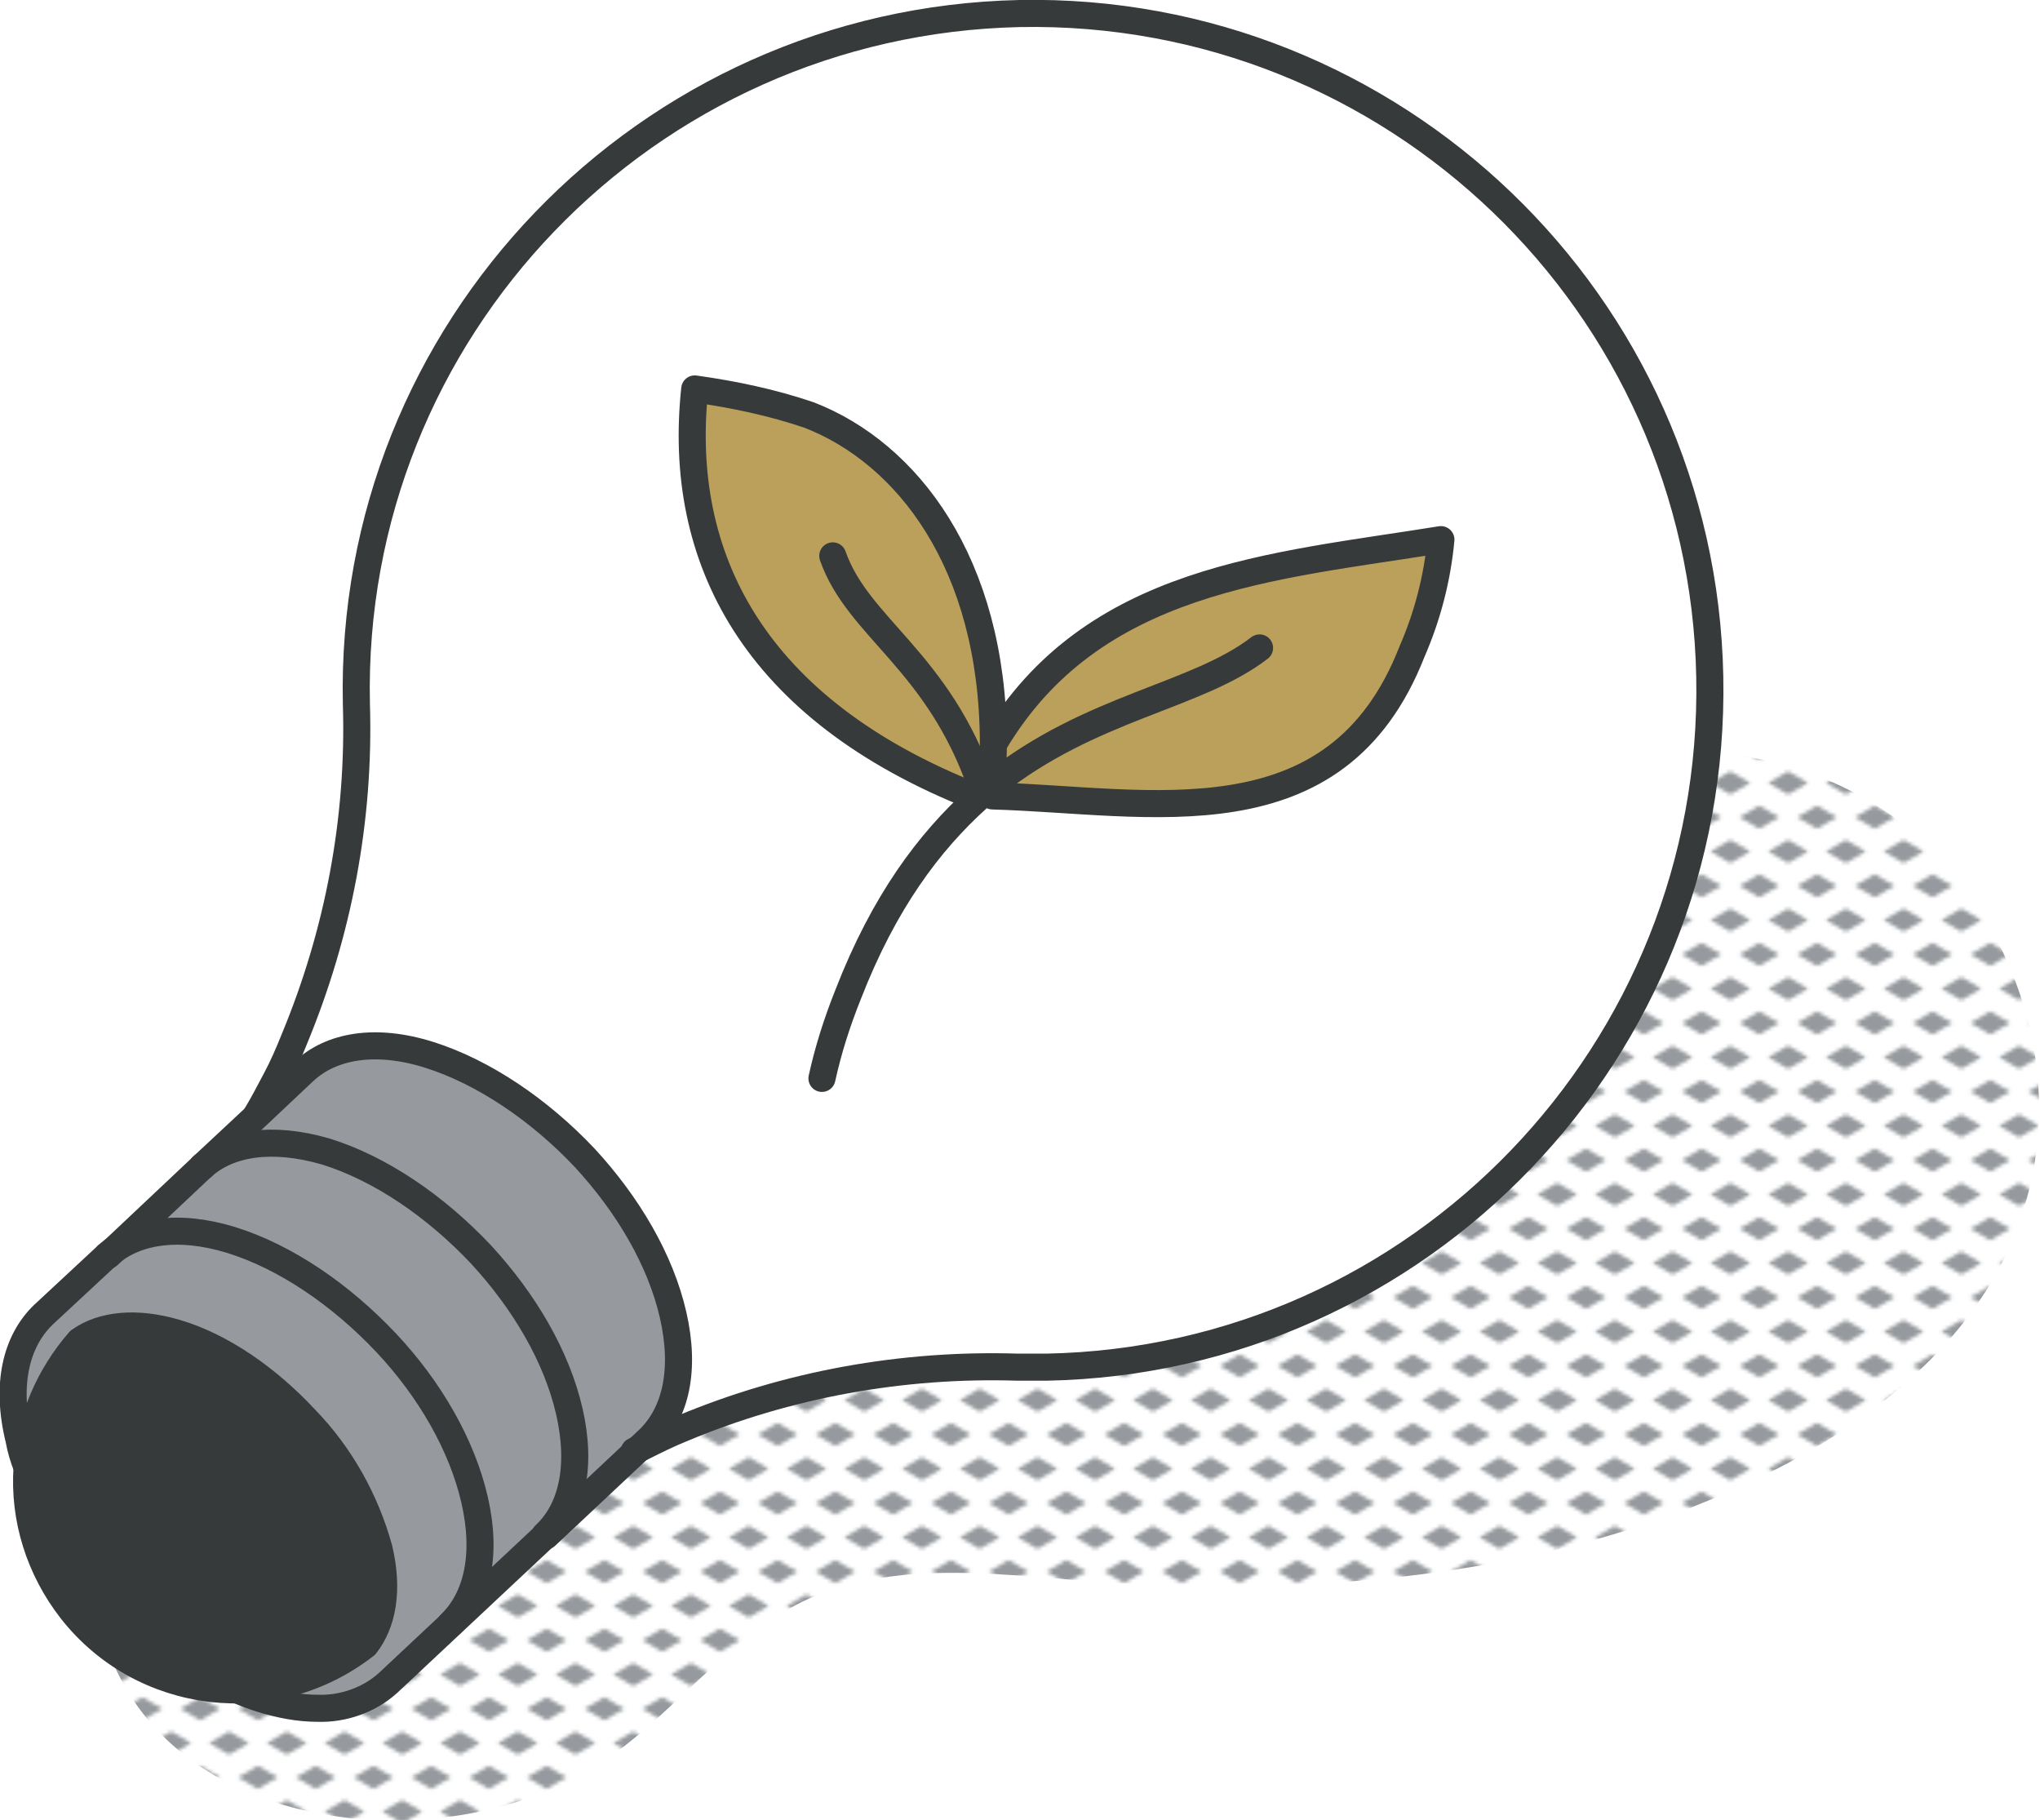
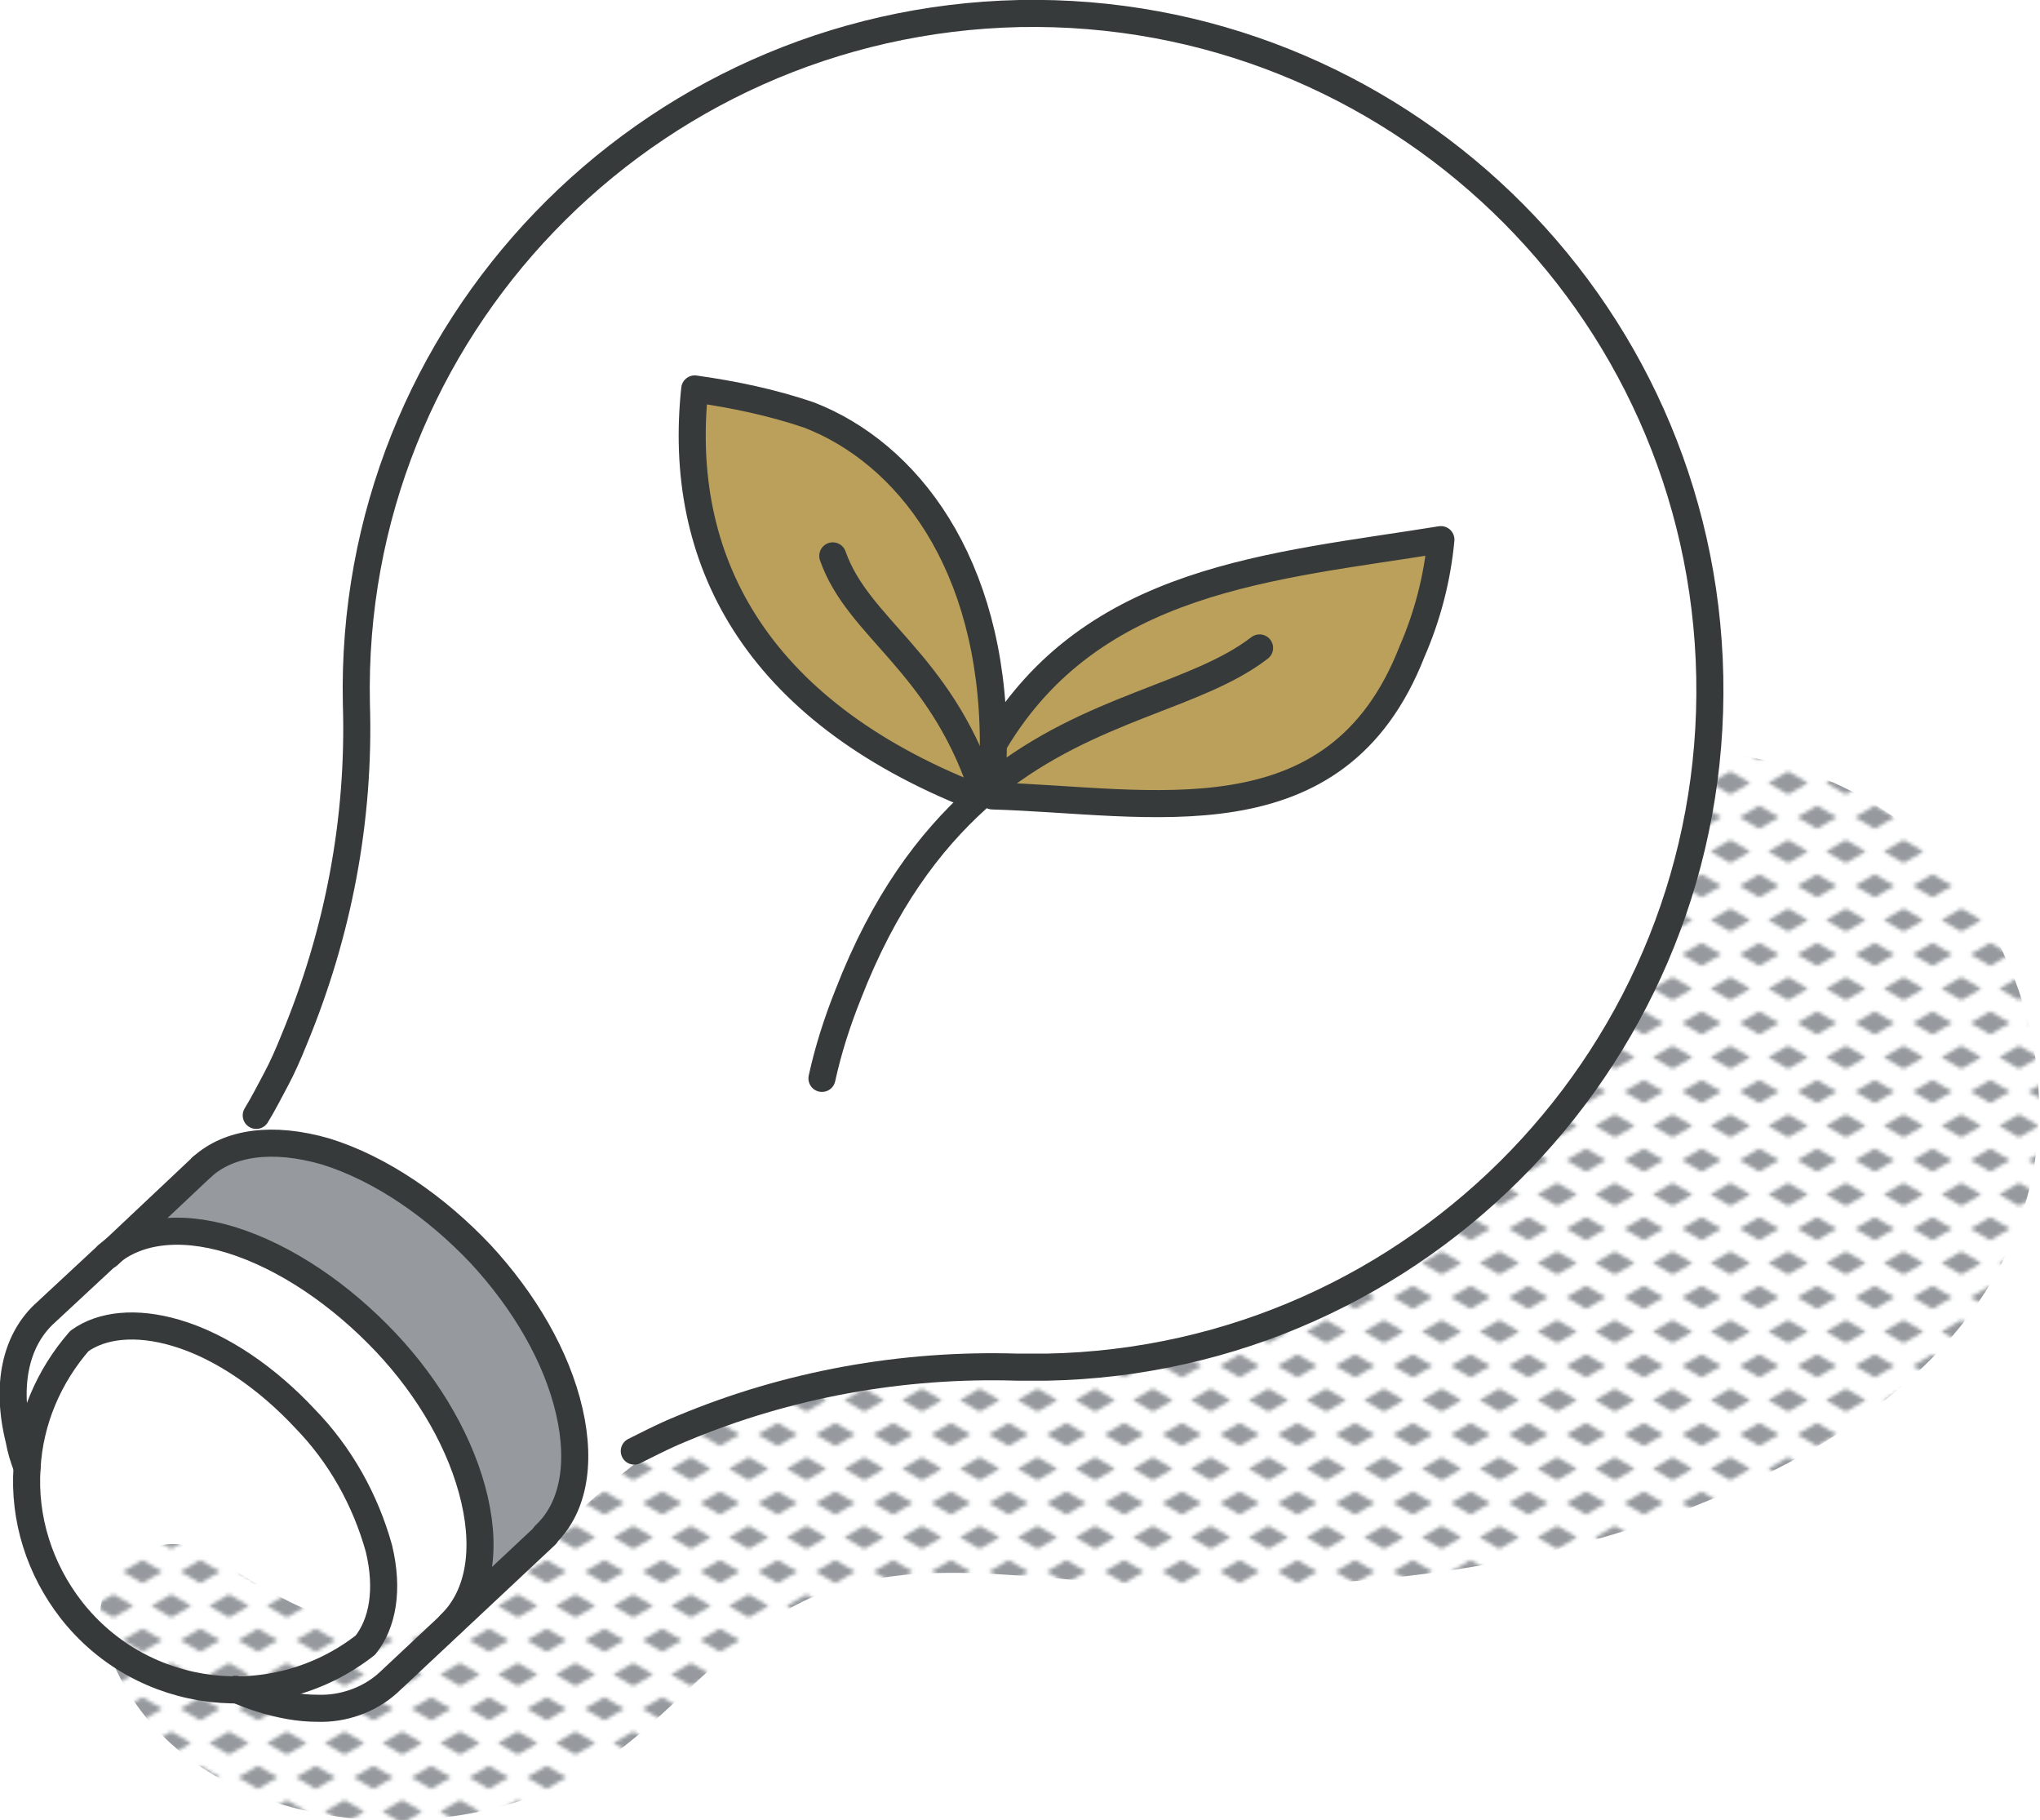
<svg xmlns="http://www.w3.org/2000/svg" id="Ebene_1" viewBox="0 0 226.1 201.7">
  <defs>
    <style>      .st0, .st1 {        fill: none;      }      .st2 {        fill: #969a9e;      }      .st3 {        fill: #fff;      }      .st1 {        stroke: #373a3a;        stroke-linecap: round;        stroke-linejoin: round;        stroke-width: 3px;      }      .st4 {        fill: #373a3a;      }      .st5 {        fill: url(#New_Pattern_Swatch_3);      }      .st6 {        fill: #baa05b;      }    </style>
    <pattern id="New_Pattern_Swatch_3" data-name="New Pattern Swatch 3" x="0" y="0" width="16" height="19" patternTransform="translate(-4835.4 -10800.2) scale(.4 -.4)" patternUnits="userSpaceOnUse" viewBox="0 0 16 19">
      <g>
        <rect class="st0" width="16" height="19" />
        <rect class="st0" width="16" height="19" />
        <polygon class="st2" points="16 -3.2 10.5 0 16 3.2 21.5 0 16 -3.2" />
        <polygon class="st2" points="8 6.3 2.5 9.5 8 12.7 13.5 9.5 8 6.3" />
        <polygon class="st2" points="0 -3.2 -5.5 0 0 3.2 5.5 0 0 -3.2" />
        <polygon class="st2" points="16 15.8 10.5 19 16 22.2 21.5 19 16 15.8" />
        <polygon class="st2" points="0 15.8 -5.5 19 0 22.2 5.5 19 0 15.8" />
      </g>
    </pattern>
  </defs>
  <g id="Layer_2">
    <g id="icons_design">
      <path class="st5" d="M221.6,104.3c-13.1-25.7-47-26.9-66.9-8.9-7.5,6.8-1.6,20.5,7.6,20.9-9.9,9.7-22,16.8-35.2,20.7-3.9.9-7.8,1.8-11.7,2.7-5.1,1.1-8.6,6.2-8.8,11.3-6,0-11.9.5-17.8,1.9-9.4,2.3-17.1,7.7-24.1,14.1-5.5,5-11.2,11.9-19,13.1-8.8,1.3-15.6-3.6-22.7-7.9-5.9-3.6-13.5,2.3-11.6,8.9,6.6,22.8,38.8,25.6,55.9,13.8,8.2-5.7,14.7-15.1,24.2-18.5,10.5-3.8,22.8-1.4,33.7-.9,25,1.2,50.8-1.5,73.2-13.5,10-5.4,19.6-13.2,24.3-23.8,4.9-11,4.2-23-1.2-33.7Z" />
      <path class="st6" d="M110.1,86.9c0-1.6.1-3.1.1-4.6,10.9-18.3,30.9-19.5,49.5-22.5-.4,4.3-1.5,8.5-3.2,12.4-8.4,21.5-29,16.5-46.5,16,0-.5,0-.9,0-1.4Z" />
      <path class="st6" d="M110.2,82.3c0,1.5,0,3-.1,4.6-.6.5-1.2,1-1.8,1.6h0c-24.6-9.7-33-26.5-31.1-45.2,4.3.5,8.6,1.5,12.7,2.9,10.8,4.2,20.2,16.3,20.4,36.2Z" />
      <path class="st2" d="M63.2,156.4c1.4,6.1.3,10.9-2.7,13.7h0l-10.5,9.9h0c3-2.8,4.2-7.6,2.7-13.7s-5.1-12.3-9.9-17.4c-4.9-5.3-11-9.6-17.2-11.4-5.9-1.8-10.6-1-13.7,1.6l10.4-9.8h0c3-2.7,7.8-3.4,13.7-1.7,6.1,1.9,12.2,6.1,17.2,11.4,4.8,5.1,8.5,11.3,9.9,17.3Z" />
-       <path class="st4" d="M42.1,171.6c1.1,4.6.4,8.3-1.5,10.7-10.1,7.9-24.7,6.1-32.6-4-6.9-8.8-6.5-21.3.9-29.7,2.5-1.8,6.3-2.2,10.7-.9,5.1,1.5,10.2,5.1,14.3,9.5,3.9,4,6.7,9,8.2,14.4Z" />
-       <path class="st2" d="M28.4,123.6h0l5.2-4.9c3-2.8,7.9-3.7,13.9-1.8s12.2,6.1,17.2,11.4c4.8,5.2,8.4,11.3,9.8,17.4s.3,10.9-2.7,13.8l-11.4,10.7c2.9-2.9,4.1-7.6,2.7-13.7s-5.1-12.2-9.8-17.4c-4.9-5.3-11.1-9.6-17.2-11.4-5.9-1.8-10.7-1-13.7,1.7l5.9-5.6Z" />
      <path class="st3" d="M110,88.2c17.5.5,38.1,5.5,46.5-16,1.7-4,2.8-8.2,3.2-12.4-18.6,3-38.6,4.2-49.5,22.5-.1-19.9-9.6-32-20.4-36.2-4.1-1.4-8.4-2.3-12.7-2.9-2,18.7,6.5,35.5,31.1,45.2h0c.6-.6,1.2-1.1,1.8-1.6,0,.5,0,.9,0,1.4ZM30.6,119.6c.7-1.4,1.4-2.9,2-4.4,4.9-11.8,7.3-24.4,6.9-37.2C38.6,36.6,71.6,2.4,113,1.5c41.4-.8,75.7,32.1,76.5,73.5.8,41.4-32.1,75.7-73.5,76.5-1.1,0-2.1,0-3.2,0-12.8-.4-25.5,1.9-37.2,6.8-1.5.6-2.9,1.3-4.3,2l-1,.5,1.6-1.5c3-2.8,4.2-7.6,2.7-13.8s-5.1-12.2-9.8-17.4c-4.9-5.3-11.1-9.6-17.2-11.4s-10.9-1-13.9,1.8l-5.2,4.9h0c.8-1.3,1.5-2.6,2.2-4Z" />
-       <path class="st2" d="M8.9,148.6c-3.5,3.9-5.5,8.8-5.8,14-.4-1-.7-2-.9-3.1-1.5-6.1-.3-10.9,2.7-13.8l7.1-6.7c3-2.6,7.8-3.4,13.7-1.6,6.1,1.9,12.2,6.1,17.2,11.4,4.8,5.1,8.4,11.3,9.8,17.4s.3,11-2.7,13.8h0l-6.9,6.5c-2.1,1.9-5,2.9-7.8,2.8-2.1,0-4.1-.4-6.1-1-1-.3-2-.7-3-1.1,5.2,0,10.3-1.8,14.4-5,1.9-2.4,2.6-6.1,1.5-10.7-1.5-5.4-4.3-10.4-8.2-14.4-4.1-4.4-9.2-7.9-14.3-9.5-4.4-1.3-8.2-.9-10.7,1Z" />
      <path class="st1" d="M110.2,82.3c10.9-18.3,30.9-19.5,49.5-22.5-.4,4.3-1.5,8.5-3.2,12.4-8.4,21.5-29,16.5-46.5,16,0-.5,0-.9,0-1.4,0-1.6.1-3.1.1-4.6-.1-19.9-9.6-32-20.4-36.2-4.1-1.4-8.4-2.3-12.7-2.9-2,18.7,6.5,35.5,31.1,45.2" />
      <path class="st1" d="M139.6,71.8c-7,5.4-18.7,6.5-29.5,15.1-.6.5-1.2,1-1.8,1.6-5.3,4.8-10.3,11.4-14.3,21.7-1.2,3-2.2,6.1-2.9,9.3" />
      <path class="st1" d="M92.3,61.6c2.8,8,11.7,11.6,16.5,25.6" />
      <path class="st1" d="M28.4,123.6c.8-1.3,1.5-2.7,2.2-4s1.4-2.9,2-4.4c4.9-11.8,7.3-24.4,6.9-37.2C38.6,36.6,71.6,2.4,113,1.5c41.4-.8,75.7,32.1,76.5,73.5.8,41.4-32.1,75.7-73.5,76.5-1.1,0-2.1,0-3.2,0-12.8-.4-25.5,1.9-37.2,6.8-1.5.6-2.9,1.3-4.3,2l-1,.5" />
-       <path class="st1" d="M3,162.6c.3-5.2,2.4-10.1,5.8-14,2.5-1.8,6.3-2.2,10.7-.9,5.1,1.5,10.2,5.1,14.3,9.5,3.9,4,6.7,9,8.2,14.4,1.1,4.6.4,8.3-1.5,10.7-10.1,7.9-24.7,6.2-32.6-3.9-3.5-4.5-5.3-10.1-4.9-15.8Z" />
+       <path class="st1" d="M3,162.6c.3-5.2,2.4-10.1,5.8-14,2.5-1.8,6.3-2.2,10.7-.9,5.1,1.5,10.2,5.1,14.3,9.5,3.9,4,6.7,9,8.2,14.4,1.1,4.6.4,8.3-1.5,10.7-10.1,7.9-24.7,6.2-32.6-3.9-3.5-4.5-5.3-10.1-4.9-15.8" />
      <path class="st1" d="M60.5,170.1l-17.5,16.4c-2.1,1.9-5,2.9-7.8,2.8-2.1,0-4.1-.4-6.1-1-1-.3-2-.7-3-1.1" />
-       <path class="st1" d="M22.5,129.2l6-5.6h0l5.2-4.9c3-2.8,7.9-3.7,13.9-1.8s12.2,6.1,17.2,11.4c4.8,5.2,8.4,11.3,9.8,17.4s.3,10.9-2.7,13.8l-11.4,10.7" />
      <line class="st1" x1="12" y1="139.1" x2="22.4" y2="129.3" />
      <path class="st1" d="M3,162.6c-.4-1-.7-2-.9-3.1-1.5-6.1-.3-10.9,2.7-13.8l7.1-6.6" />
      <path class="st1" d="M22.4,129.3h0c3-2.7,7.8-3.4,13.7-1.7,6.1,1.9,12.2,6.1,17.2,11.4,4.8,5.2,8.4,11.3,9.8,17.4s.3,10.9-2.7,13.7h0" />
      <path class="st1" d="M11.9,139.1h0c3-2.7,7.8-3.5,13.7-1.7,6.1,1.9,12.2,6.1,17.2,11.4,4.8,5.1,8.4,11.3,9.8,17.4s.3,10.9-2.7,13.8" />
    </g>
  </g>
</svg>